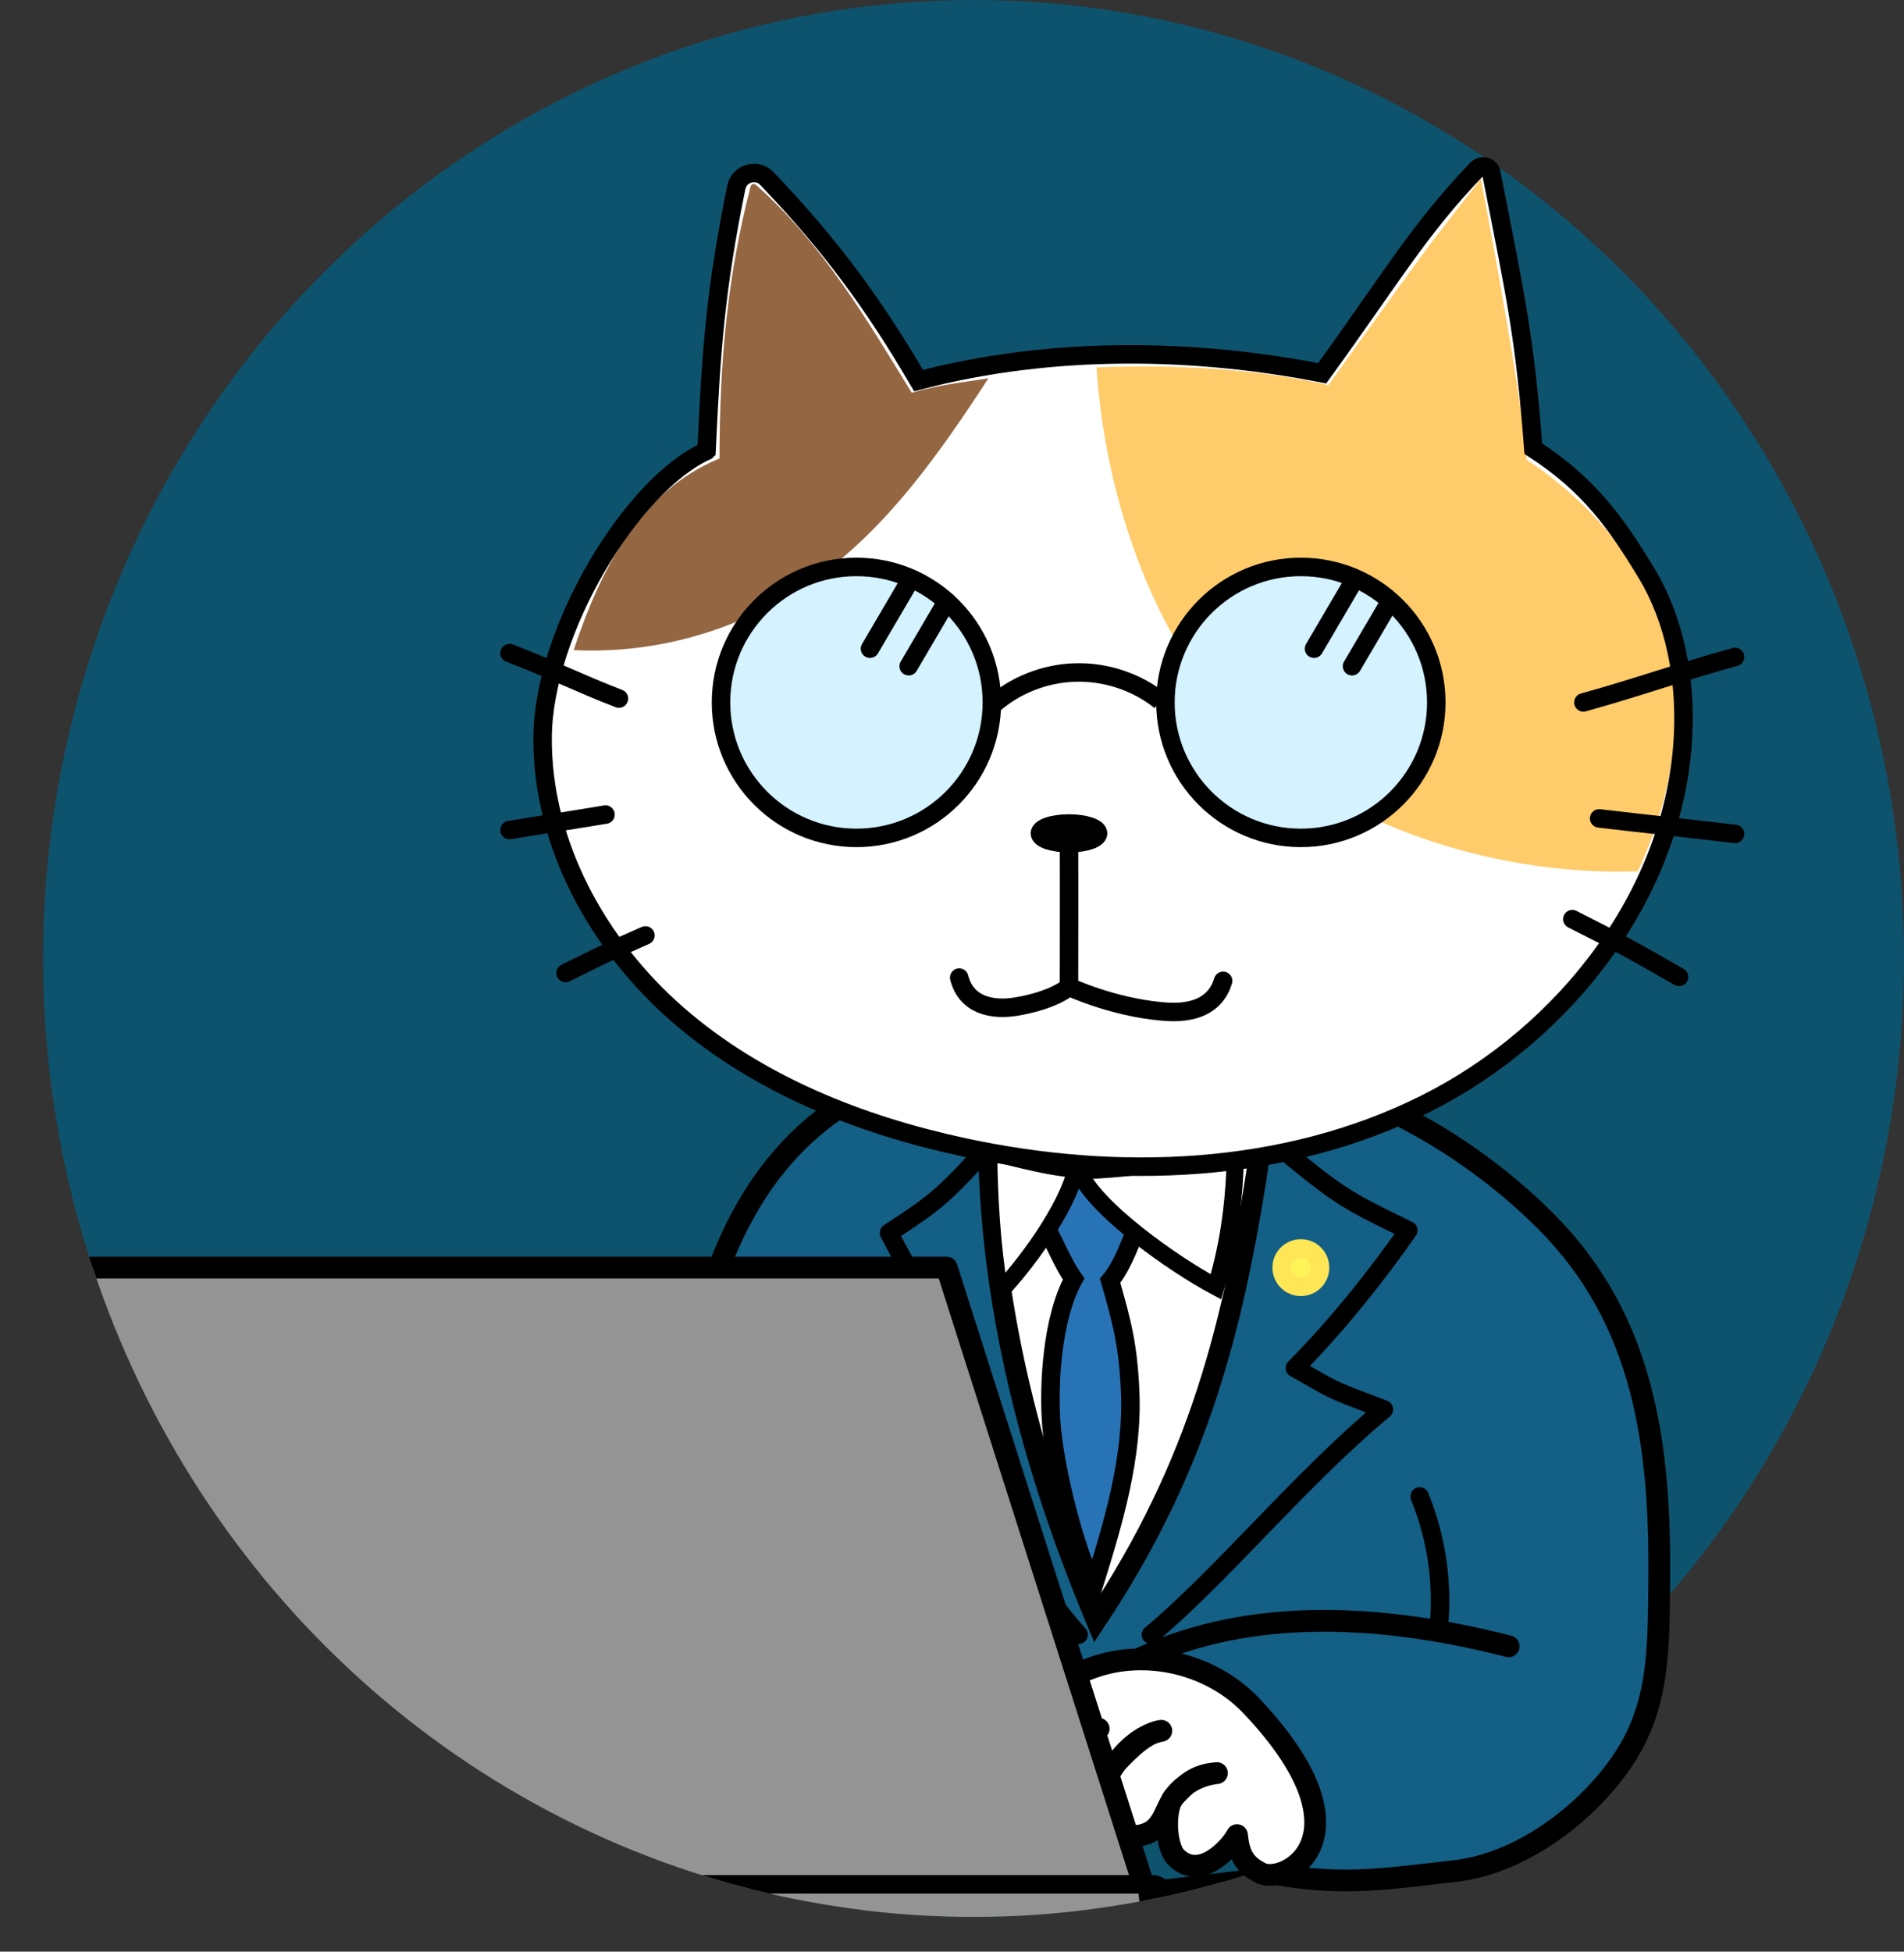
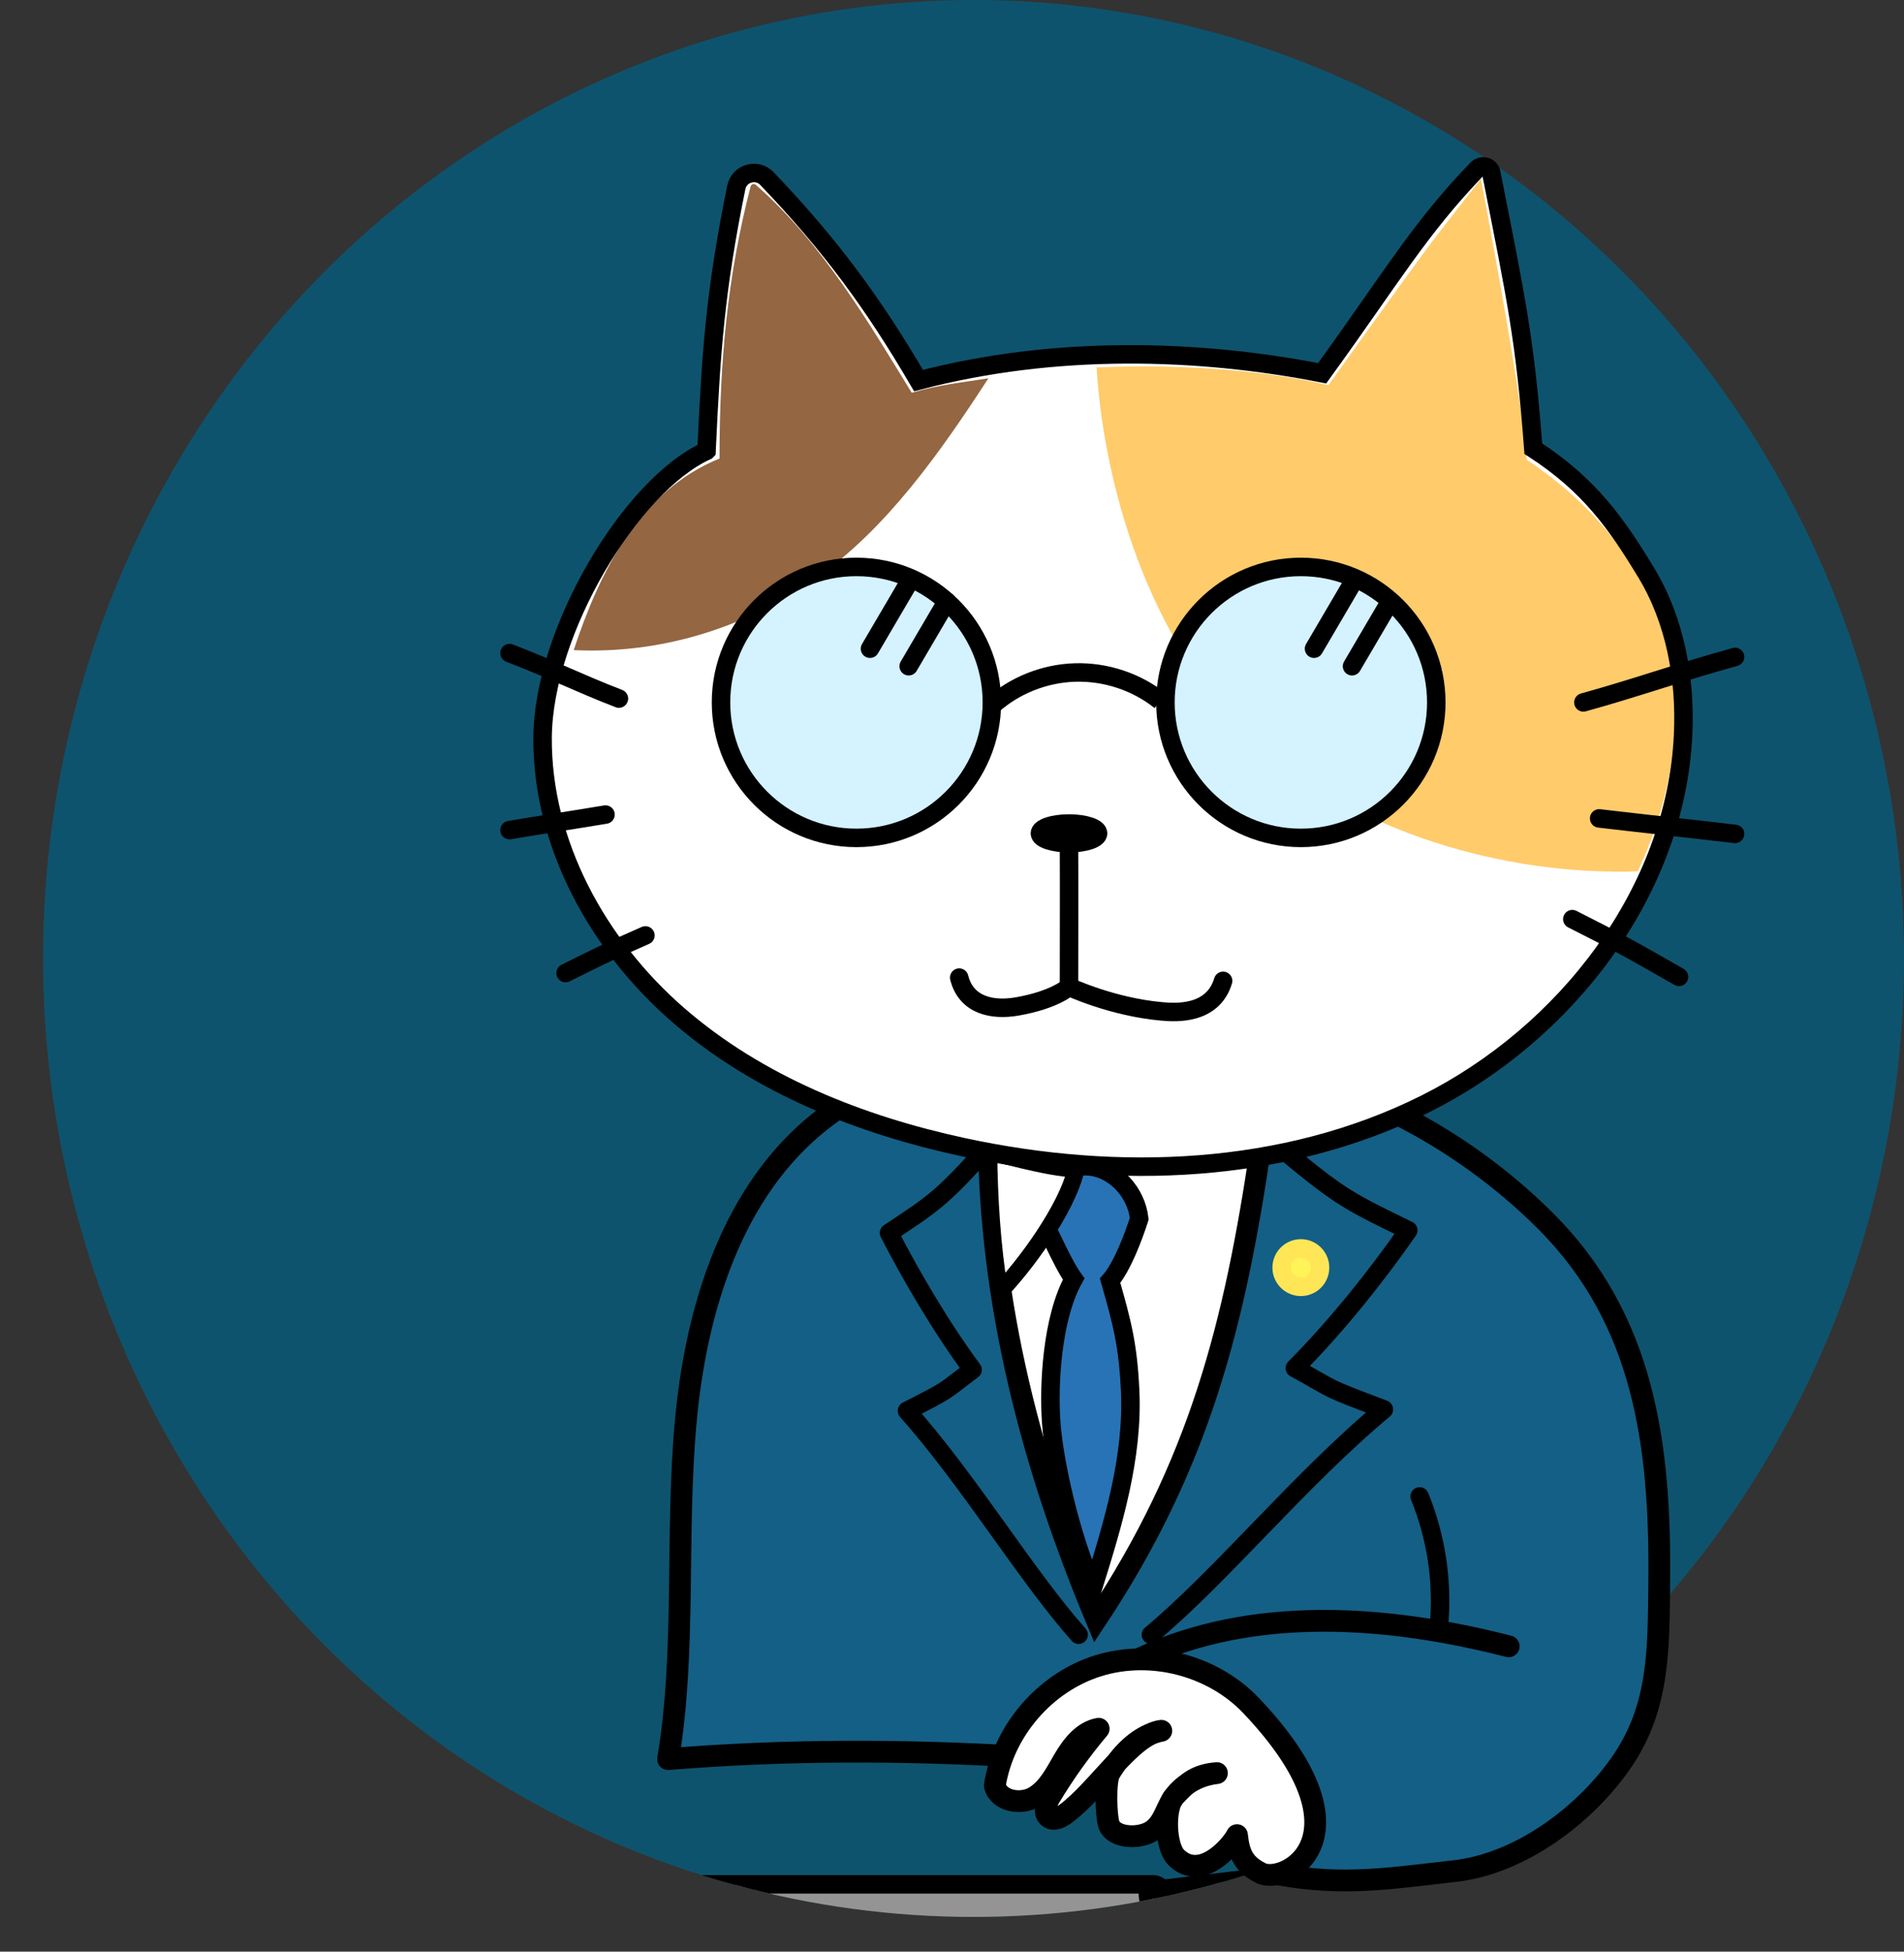
<svg xmlns="http://www.w3.org/2000/svg" id="b" viewBox="0 0 2885.156 2956.198">
  <rect x="0" y="0" width="2885.156" height="2956.198" fill="#333333" stroke="none" />
  <defs>
    <clipPath id="d">
      <ellipse cx="1475.186" cy="1451.791" rx="1409.97" ry="1451.791" fill="none" />
    </clipPath>
  </defs>
  <g id="c">
    <g>
      <ellipse cx="1475.186" cy="1451.791" rx="1409.97" ry="1451.791" fill="#0e536d" />
      <path d="m2286.177,2493.695c-257.605-65.93-449.653-42.974-590.836,34.722,102.508,48.748,212.443,201.965,243.659,311.097,97.755,17.309,167.035,5.708,265.685-5.417,98.65-11.125,198.242-84.956,253.956-167.124,55.762-82.238,54.49-168.81,55.601-268.164,2.361-211.123-22.977-400.291-172.379-549.481-128.973-128.79-305.354-220.913-486.456-241.474-209.711-23.81-443.62-41.279-610.005,88.573-136.032,106.164-191.067,286.861-206.468,458.729-15.4,171.867.898,346.395-26.593,509.389,176.645-14.342,354.454-14.314,531.418-3.879" fill="#145f85" stroke="#000" stroke-linecap="round" stroke-linejoin="round" stroke-width="33" />
      <path d="m1497.795,1711.106c0,262.408,67.347,512.67,163.466,742.458,155.808-234.514,209.586-446.637,249.441-718.628-156.696,10.106-264.855-8.513-412.907-23.831Z" fill="#fff" stroke="#000" stroke-miterlimit="10" stroke-width="32" />
      <path d="m1566.216,1825.916c20.801,29.25,39.926,82.162,60.728,111.412-32.903,59.318-38.203,160.447-33.98,217.941,4.418,60.141,29.388,171.575,63.554,249.098,30.223-96.899,60.838-196.684,55.962-298.85-3.223-67.52-11.813-101.052-30.322-165.608,18.078-20.686,35.415-66.522,44.175-93.912-4.54-39.868-36.235-74.162-72.974-78.958-36.739-4.795-75.019,20.366-87.143,58.876Z" fill="#2873b5" stroke="#000" stroke-miterlimit="10" stroke-width="28" />
      <path d="m1630.565,1770.46c-12.925,60.212-80.229,150.232-116.015,186.305-11.583-71.881-15.734-143.363-16.43-211.427,8.857-.573,91.039,24.648,132.445,25.121Z" fill="#fff" stroke="#000" stroke-miterlimit="10" stroke-width="26" />
-       <path d="m1634.485,1773.221c23.175,56.864,143.85,141.877,208.013,175.945,20.767-67.883,28.211-135.391,29.459-199.67-15.88-.541-163.231,23.278-237.473,23.724Z" fill="#fff" stroke="#000" stroke-miterlimit="10" stroke-width="26" />
+       <path d="m1634.485,1773.221Z" fill="#fff" stroke="#000" stroke-miterlimit="10" stroke-width="26" />
      <circle cx="1971.202" cy="1920.078" r="29.088" fill="#fff457" stroke="#ffe657" stroke-linecap="round" stroke-miterlimit="10" stroke-width="28" />
      <circle cx="1693.797" cy="2545.886" r="32.535" stroke="#000" stroke-miterlimit="10" />
      <circle cx="1697.799" cy="2685.742" r="32.535" stroke="#000" stroke-miterlimit="10" />
      <path d="m1490.148,1744.823c-63.077,70.51-78.898,80.316-143.033,122.653,32.191,62.635,78.51,142.194,126.678,207.36-47.559,35.272-30.455,27.018-99.444,62.176,94.036,105.659,181.103,250.305,260.137,339.108" fill="none" stroke="#000" stroke-linecap="round" stroke-linejoin="round" stroke-width="28" />
      <path d="m1948.005,1744.823c85.604,70.963,98.955,76.137,185.995,118.745-43.687,63.037-106.549,143.107-171.919,208.691,64.544,35.499,41.331,27.192,134.959,62.575-127.619,106.337-245.781,251.912-353.04,341.285" fill="none" stroke="#000" stroke-linecap="round" stroke-linejoin="round" stroke-width="28" />
      <path d="m1070.611,682.92c-114.557,51.989-247.17,272.995-248.402,433.828-1.232,160.833,83.668,314.755,205.008,420.326,121.341,105.571,275.892,166.893,433.137,200.696,233.313,50.155,485.804,41.117,699.261-65.591,213.457-106.708,379.81-321.425,390.843-559.812,3.939-85.106-12.1-172.654-56.284-245.498-44.184-72.844-85.37-132.233-170.708-187.206-12.678-166.94-25.863-226.097-63.743-417.95-1.932-9.786-14.553-12.957-21.474-5.773-87.92,91.251-129.023,163.578-234.765,309.453-188.034-36.881-405.084-43.102-611.62,11.062-67.664-115.579-132.295-204.056-229.728-305.983-15.212-15.913-42.024-8.188-46.411,13.384-31.749,156.103-38.058,246.248-45.112,399.064Z" fill="#fff" />
      <path d="m1090.31,694.527c0-143.265,11.431-274.241,47.048-411.994.922-3.567,5.296-4.894,8.064-2.461,100.563,88.371,171.112,208.827,236.12,314.839,42.818-12.605,76.362-15.409,116.253-21.953-71.841,110.399-153.402,227.164-261.225,302.816-107.823,75.652-235.661,115.27-367.225,108.945,39.853-120.413,100.341-241.24,220.965-290.192Z" fill="#946641" />
      <path d="m1661.58,556.522c13.156,202.175,91.058,431.597,241.224,567.604,150.166,136.007,376.509,202.532,578.995,195.666,126.686-274.43,25.102-494.932-168.307-623.425-9.079-110.94-69.444-425.232-69.444-425.232,0,0-70.348,89.808-74.448,95.363-61.127,82.823-156.663,216.931-156.663,216.931-88.773-21.005-214.113-32.814-351.357-26.907Z" fill="#ffcb6b" />
      <path d="m1070.611,682.92c-114.557,51.989-247.17,272.995-248.402,433.828-1.232,160.833,83.668,314.755,205.008,420.326,121.341,105.571,275.892,166.893,433.137,200.696,233.313,50.155,485.804,41.117,699.261-65.591,213.457-106.708,379.81-321.425,390.843-559.812,3.939-85.106-12.1-172.654-56.284-245.498-44.184-72.844-85.37-132.233-170.708-187.206-12.678-166.94-25.863-226.097-63.743-417.95-1.932-9.786-14.553-12.957-21.474-5.773-87.92,91.251-129.023,163.578-234.765,309.453-188.034-36.881-405.084-43.102-611.62,11.062-67.664-115.579-132.295-204.056-229.728-305.983-15.212-15.913-42.024-8.188-46.411,13.384-31.749,156.103-38.058,246.248-45.112,399.064Z" fill="none" stroke="#000" stroke-linecap="round" stroke-miterlimit="10" stroke-width="28" />
      <path d="m2629.164,995.042c-91.119,25.299-146.443,45.755-229.844,68.91" fill="none" stroke="#000" stroke-linecap="round" stroke-miterlimit="10" stroke-width="28" />
      <path d="m2629.164,1263.141c-80.023-9.368-125.914-14.127-205.937-23.496" fill="none" stroke="#000" stroke-linecap="round" stroke-miterlimit="10" stroke-width="28" />
      <path d="m2544.246,1479.708c-73.252-41.966-92.634-52.65-161.705-87.478" fill="none" stroke="#000" stroke-linecap="round" stroke-miterlimit="10" stroke-width="28" />
      <path d="m772.085,989.222c65.718,25.299,105.619,45.755,165.771,68.91" fill="none" stroke="#000" stroke-linecap="round" stroke-miterlimit="10" stroke-width="28" />
      <path d="m772.085,1257.322c56.511-9.368,88.917-14.127,145.428-23.496" fill="none" stroke="#000" stroke-linecap="round" stroke-miterlimit="10" stroke-width="28" />
      <path d="m857.003,1473.889c54.822-27.345,69.327-34.306,121.019-57" fill="none" stroke="#000" stroke-linecap="round" stroke-miterlimit="10" stroke-width="28" />
      <circle cx="1297.769" cy="1063.952" r="205.215" fill="#d4f2ff" stroke="#000" stroke-miterlimit="10" stroke-width="28" />
      <circle cx="1971.202" cy="1063.952" r="205.215" fill="#d4f2ff" stroke="#000" stroke-miterlimit="10" stroke-width="28" />
      <ellipse cx="1619.847" cy="1262.302" rx="44.08" ry="14.928" stroke="#000" stroke-miterlimit="10" stroke-width="28" />
      <path d="m1619.847,1277.23c.333,70.016.064,147.453,0,217.471" stroke="#000" stroke-miterlimit="10" stroke-width="28" />
      <path d="m1453.495,1480.795c10.592,42.314,50.471,50.131,87.391,43.754,58.089-10.033,78.961-29.847,78.961-29.847,0,0,65.224,30.616,140.66,37.275,19.338,1.707,77.08,6.324,92.874-46.261" fill="none" stroke="#000" stroke-linecap="round" stroke-miterlimit="10" stroke-width="28" />
      <path d="m1502.797,1069.153c33.875-30.816,79.707-49.15,126.287-50.518,46.58-1.368,93.487,14.241,129.25,43.012" fill="none" stroke="#000" stroke-miterlimit="10" stroke-width="28" />
      <path d="m1375.919,884.46c-19.203,32.716-38.405,65.431-57.608,98.147" fill="#61b1c7" stroke="#000" stroke-linecap="round" stroke-miterlimit="10" stroke-width="28" />
      <path d="m1434.563,910.994c-19.203,32.716-38.405,65.431-57.608,98.147" fill="#61b1c7" stroke="#000" stroke-linecap="round" stroke-miterlimit="10" stroke-width="28" />
      <path d="m2048.76,884.46c-19.203,32.716-38.405,65.431-57.608,98.147" fill="#61b1c7" stroke="#000" stroke-linecap="round" stroke-miterlimit="10" stroke-width="28" />
      <path d="m2106.368,910.994c-19.203,32.716-38.405,65.431-57.608,98.147" fill="#61b1c7" stroke="#000" stroke-linecap="round" stroke-miterlimit="10" stroke-width="28" />
      <path d="m1895.937,2583.594c-57.929-61.059-151.55-85.453-231.91-60.427-80.36,25.026-143.576,98.263-156.594,181.416,5.531,23.652,39.231,29.74,60.108,17.324,20.877-12.416,32.27-35.614,44.517-56.59,12.247-20.976,28.867-42.512,52.78-46.774-27.215,32.327-51.881,66.8-73.691,102.993-6.106,10.133-10.866,25.627-.755,31.767,7.75,4.707,17.478-.883,24.759-6.289,49.547-36.792,99.62-119.815,144.6-125.376-30.609,5.896-58.645,30.785-78.374,64.103-6.983,11.793-5.519,65.186-.921,78.097,7.597,21.334,48.654,22.01,66.691,8.315,18.036-13.695,20.038-36.481,34.536-53.877,14.499-17.396,35.333-29.375,62.332-32.535-34.191,2.391-48.419,18.304-64.536,35.3-16.117,16.996-13.773,76.246,3,92.595,37.881,36.92,84.045-17.979,91.932-33.921,3.146,28.9,10.348,44.566,36.367,57.533,37.282,18.579,172.592-56.097-14.84-253.655Z" fill="#fff" stroke="#000" stroke-linecap="round" stroke-linejoin="round" stroke-width="33" />
      <path d="m2151.189,2266.677c25.136,61.394,35.293,128.857,29.349,194.93" fill="none" stroke="#000" stroke-linecap="round" stroke-miterlimit="10" stroke-width="28" />
      <g clip-path="url(#d)">
-         <polygon points="271.5 2877.537 16.5 1920.078 1434.563 1920.078 1739.379 2875.625 271.5 2877.537" fill="#949494" stroke="#000" stroke-linecap="round" stroke-linejoin="round" stroke-width="33" />
        <rect x="259.987" y="2854.237" width="1506" height="87.961" rx="19.056" ry="19.056" fill="#949494" stroke="#000" stroke-linecap="round" stroke-miterlimit="10" stroke-width="28" />
        <rect x="1742.226" y="2844.532" width="326.599" height="79.499" rx="6.213" ry="6.213" transform="translate(-324.688 243.021) rotate(-6.726)" fill="#949494" stroke="#000" stroke-linecap="round" stroke-miterlimit="10" stroke-width="28" />
      </g>
    </g>
  </g>
</svg>